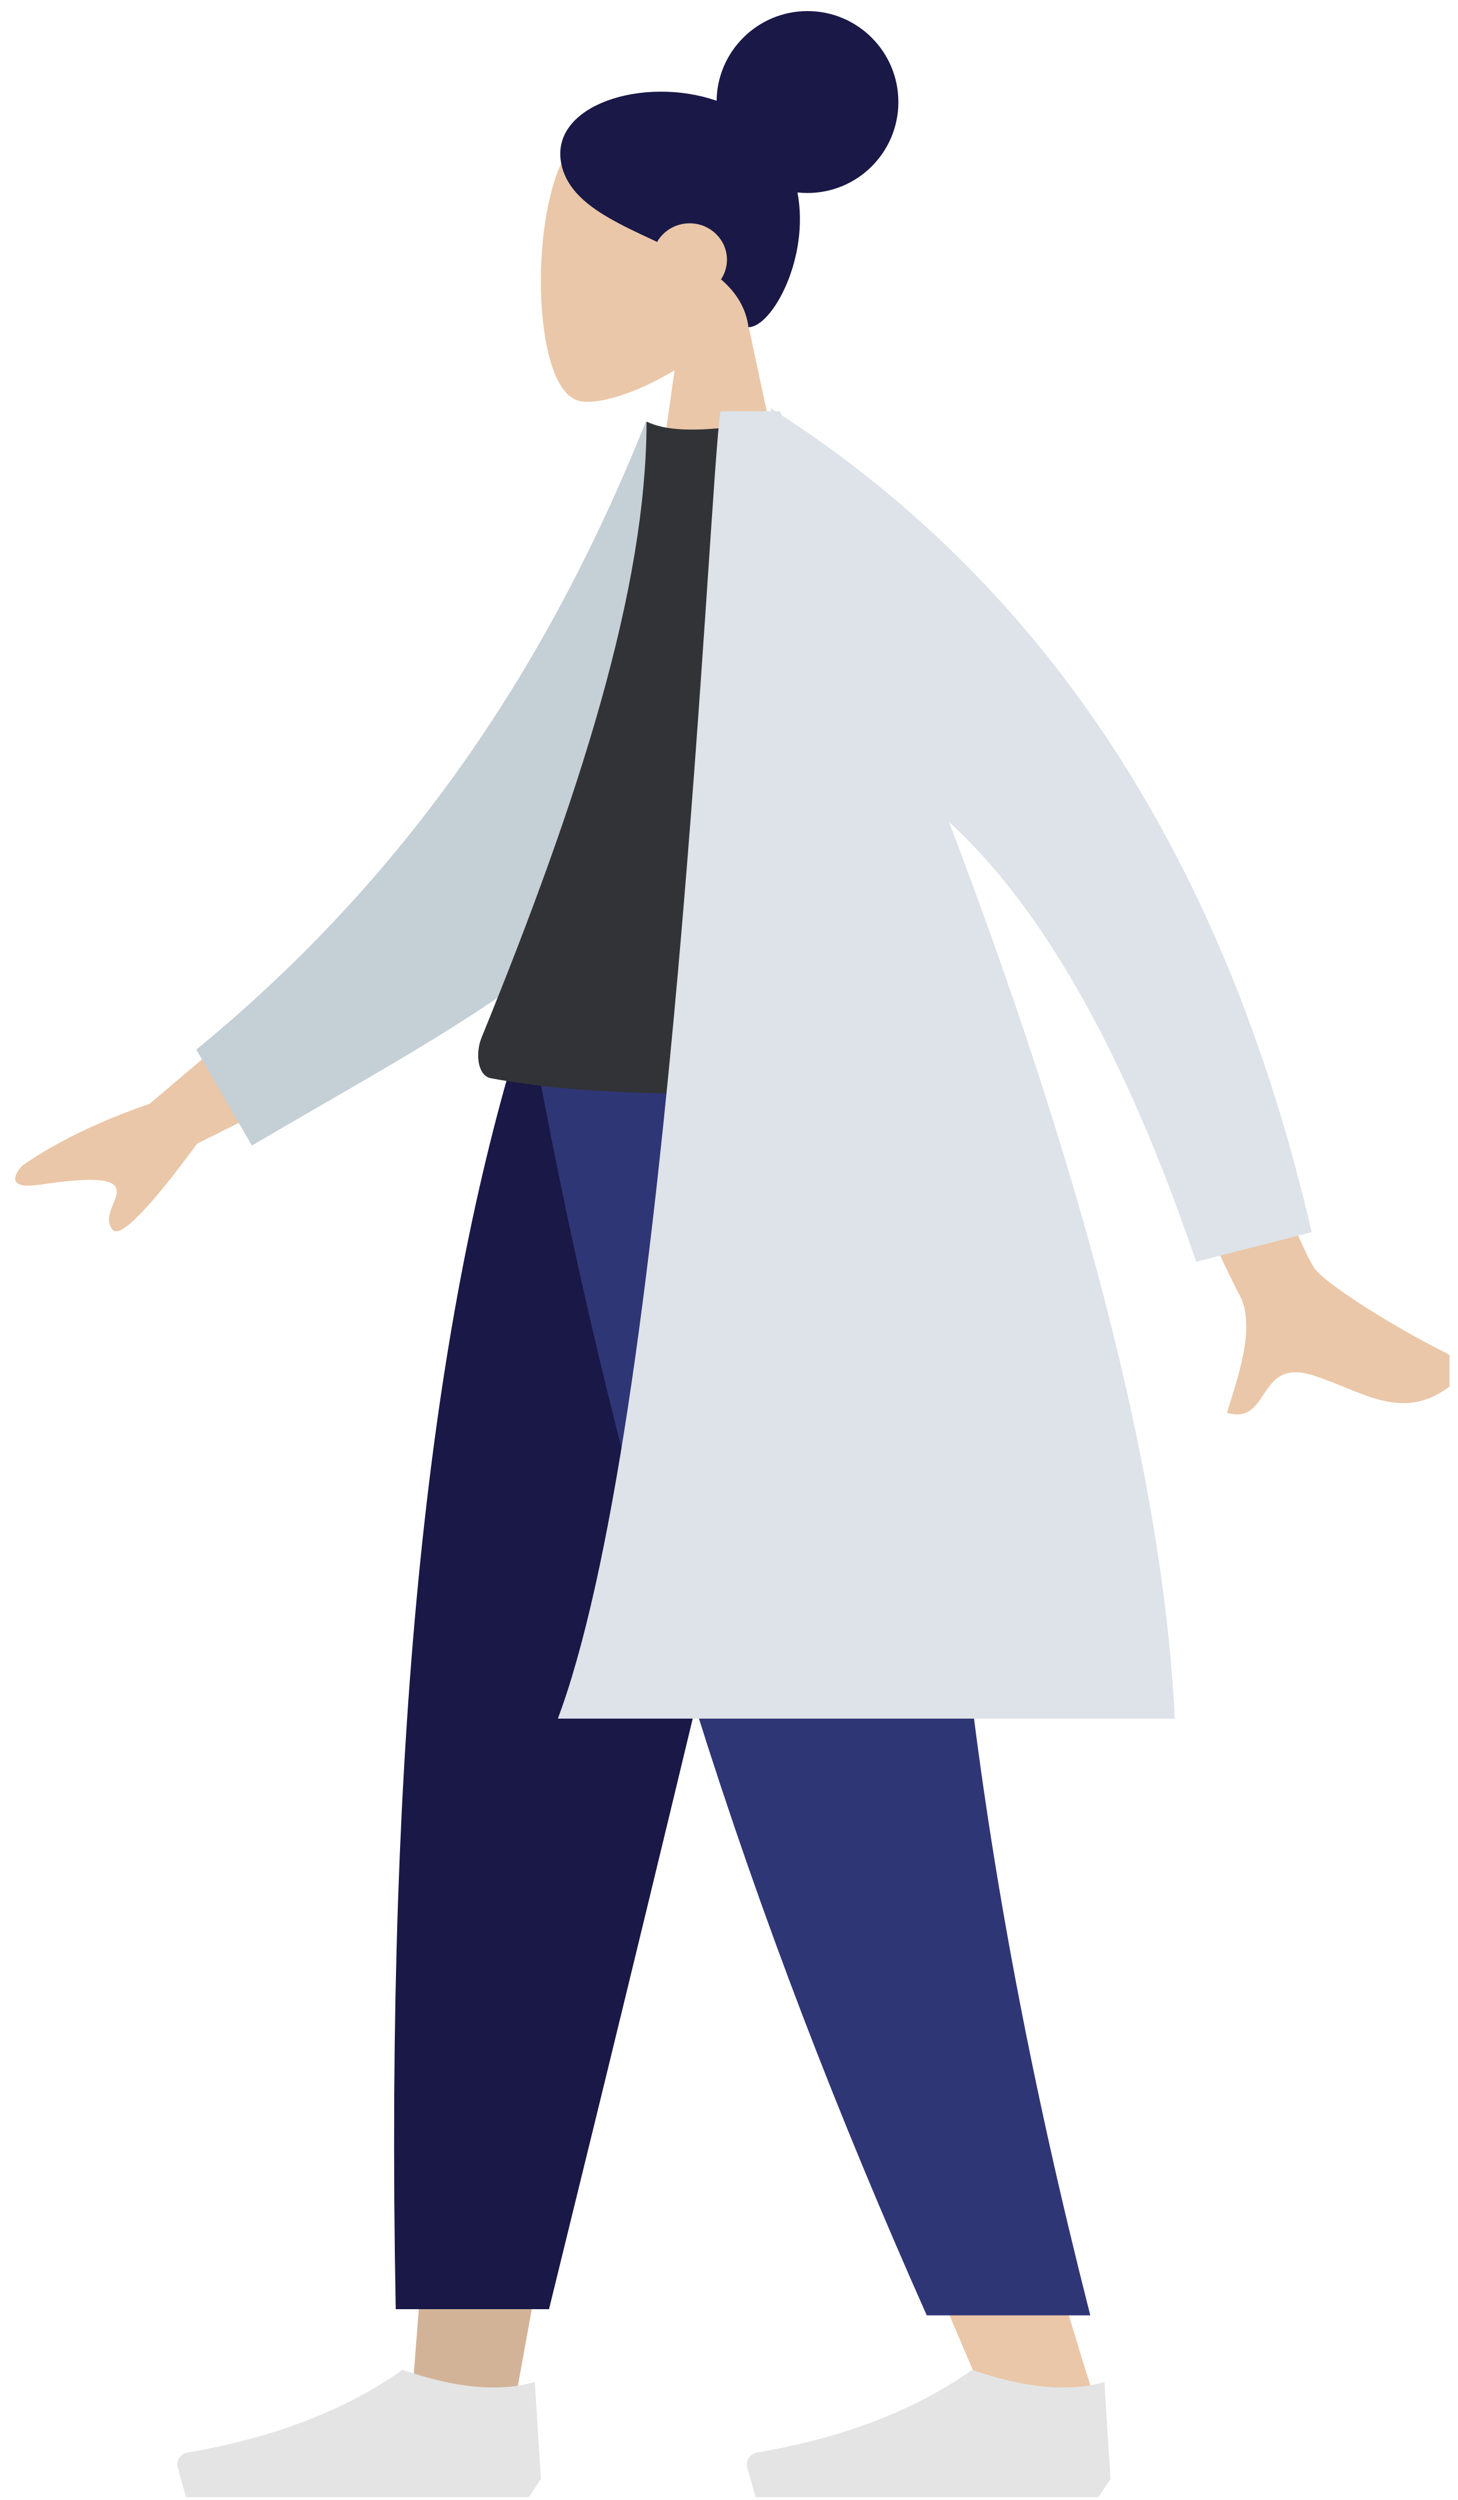
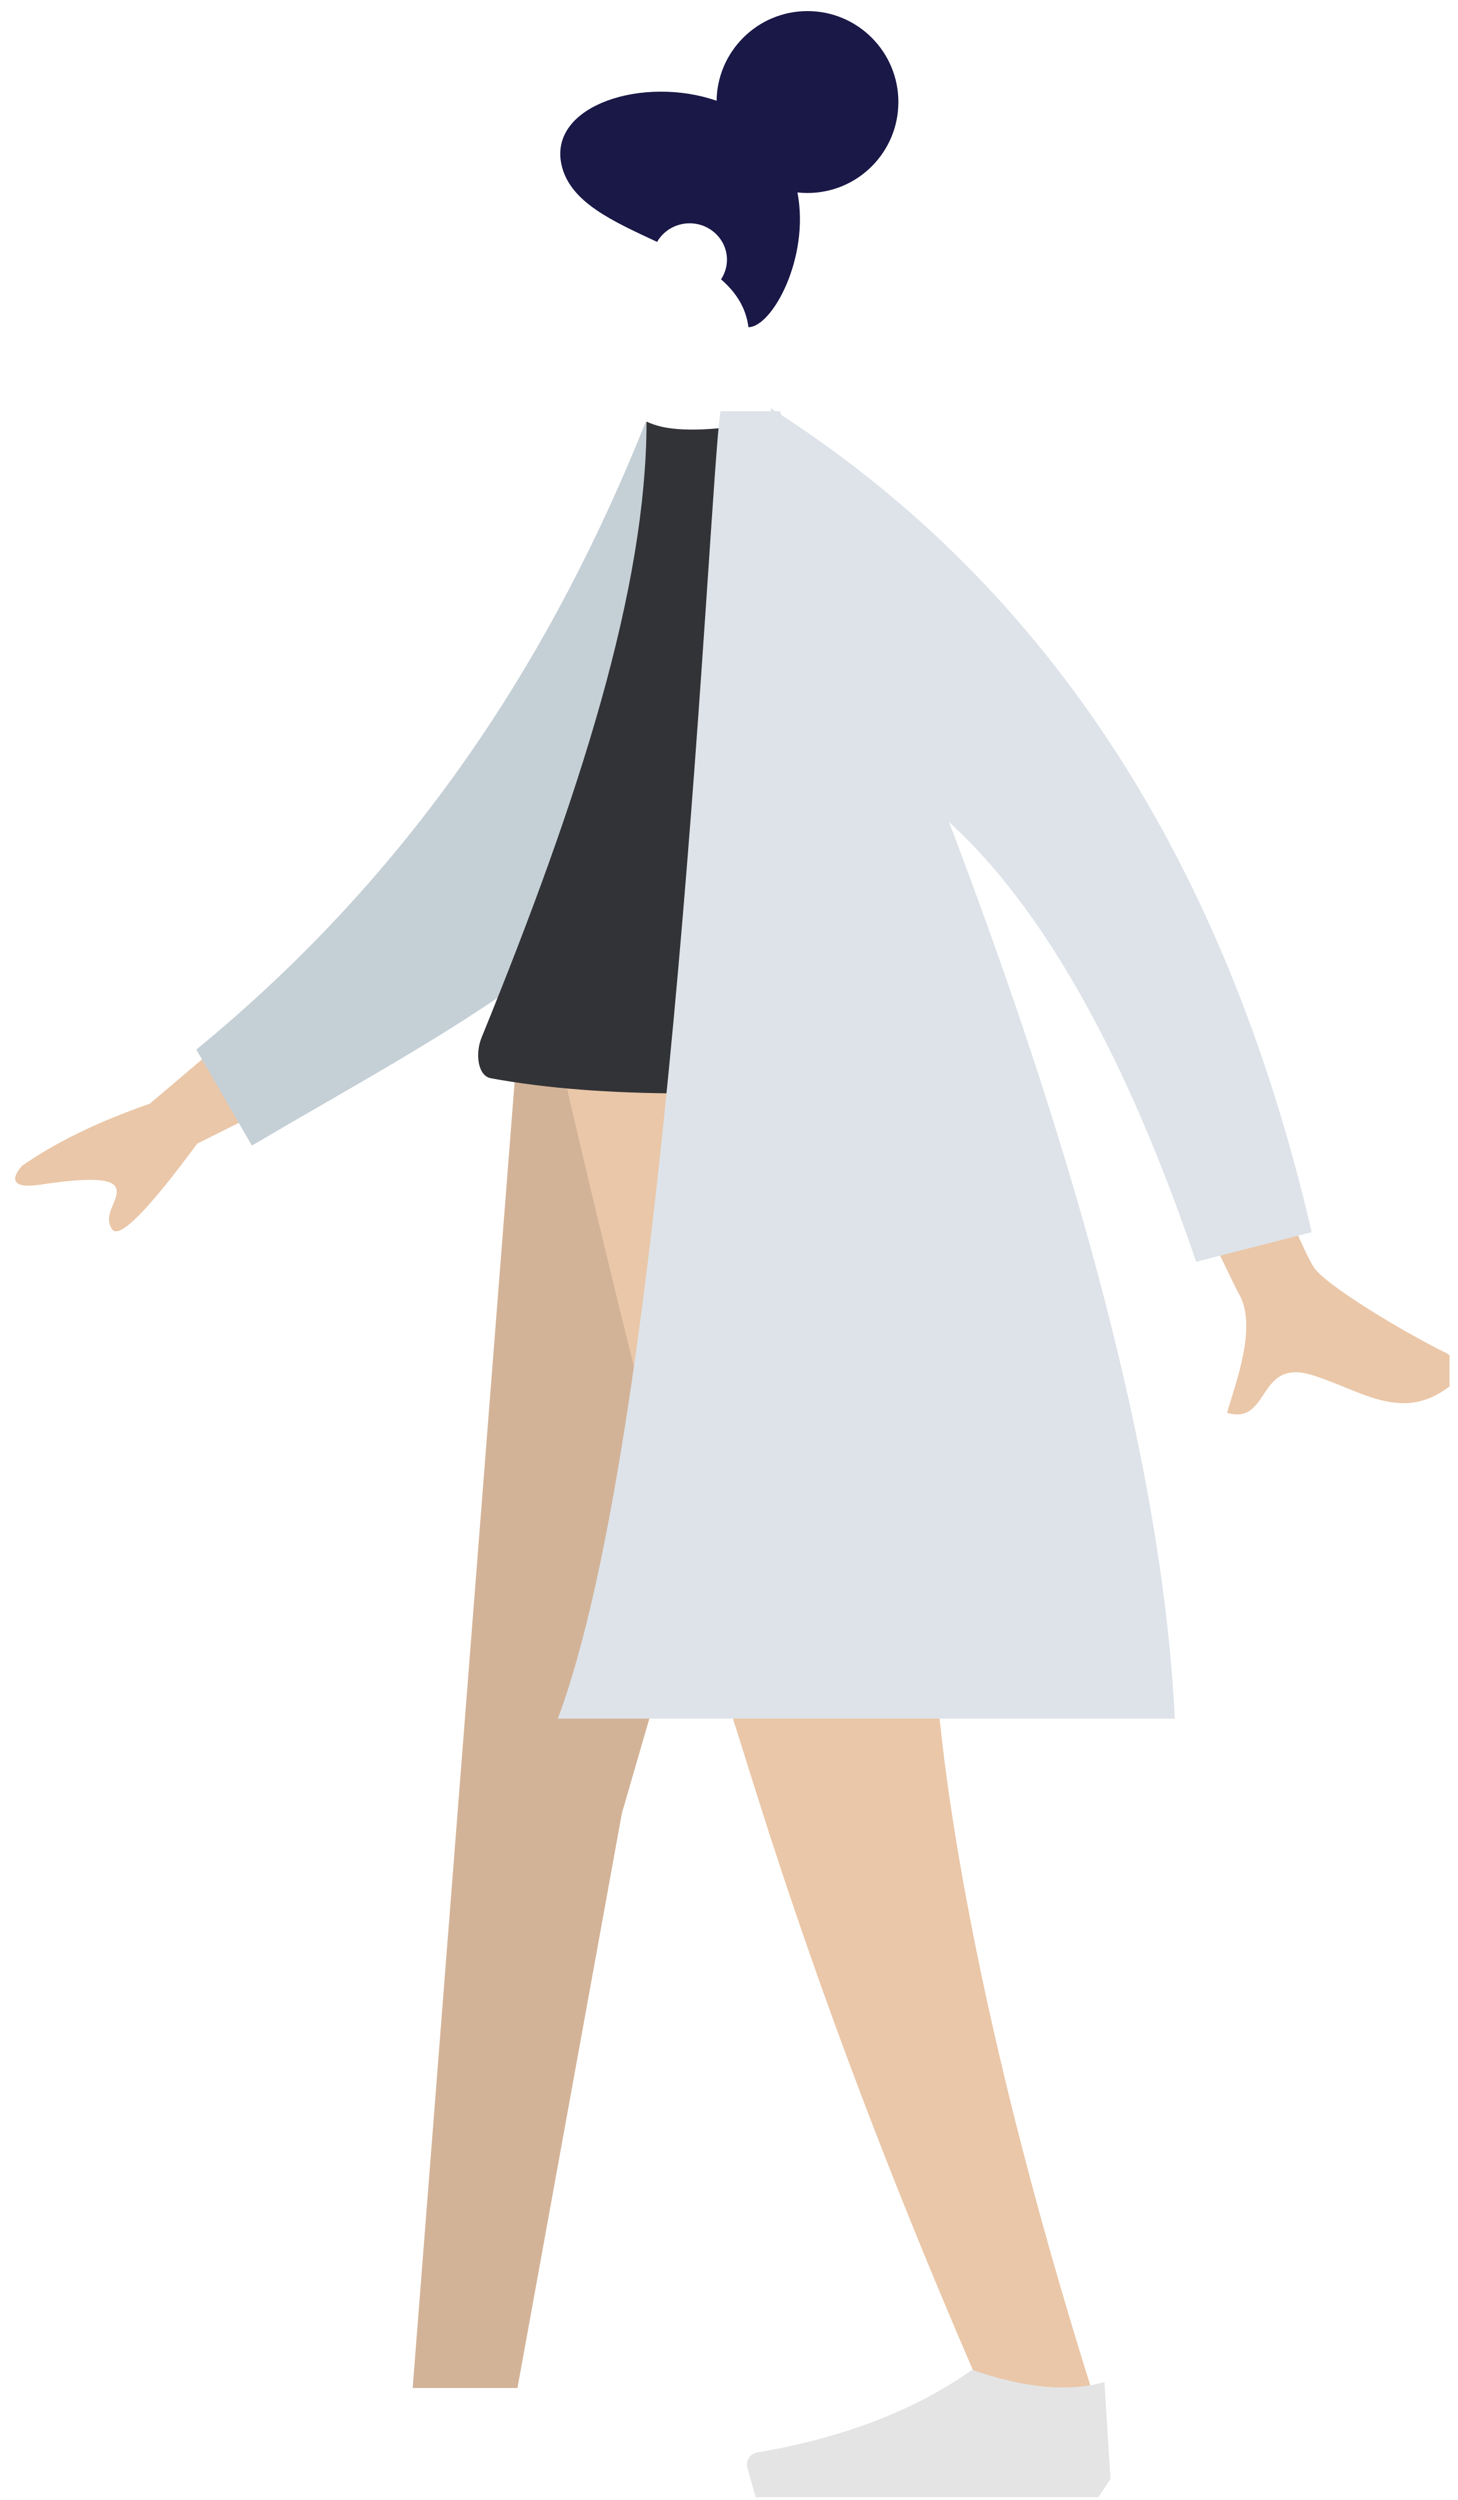
<svg xmlns="http://www.w3.org/2000/svg" width="164" height="281" viewBox="0 0 164 281" fill="none">
  <g clip-path="url(#clip0_4269_91196)">
-     <path fill-rule="evenodd" clip-rule="evenodd" d="M63.465 17.697C59.515 25.059 59.985 43.734 65.09 45.05C67.125 45.574 71.462 44.289 75.876 41.629L73.106 61.229H89.465L83.833 34.979C86.974 31.293 89.1 26.775 88.744 21.712C87.721 7.125 67.415 10.334 63.465 17.697Z" fill="#EAC7A8" />
    <path fill-rule="evenodd" clip-rule="evenodd" d="M90.828 1.246C85.181 1.246 80.603 5.824 80.603 11.47L80.605 11.325C72.387 8.478 61.722 11.805 63.149 18.478C64.066 22.763 69.029 24.903 73.911 27.194C74.629 25.946 76 25.103 77.573 25.103C79.89 25.103 81.769 26.934 81.769 29.192C81.769 30.006 81.525 30.764 81.105 31.401C82.747 32.83 83.906 34.55 84.187 36.78C86.834 36.78 91.113 29.007 89.7 21.633C90.07 21.674 90.447 21.695 90.828 21.695C96.475 21.695 101.052 17.117 101.052 11.47C101.052 5.824 96.475 1.246 90.828 1.246Z" fill="#191847" />
    <path fill-rule="evenodd" clip-rule="evenodd" d="M94.918 117.803L69.949 203.842L58.205 268.441H46.418L58.184 117.803H94.918Z" fill="#EAC7A8" />
    <path fill-rule="evenodd" clip-rule="evenodd" d="M94.918 117.803L69.949 203.842L58.205 268.441H46.418L58.184 117.803H94.918Z" fill="black" fill-opacity="0.1" />
    <path fill-rule="evenodd" clip-rule="evenodd" d="M106.139 117.803C104.396 162.499 105.083 186.878 105.473 190.939C105.863 195 108.077 222.197 123.161 269.804H110.902C90.925 224.133 83.951 196.936 81.66 190.939C79.369 184.942 72.602 160.563 62.722 117.803H106.139Z" fill="#EAC7A8" />
-     <path fill-rule="evenodd" clip-rule="evenodd" d="M95.454 117.803C88.959 147.409 77.726 194.668 61.755 259.58H44.514C43.241 192.954 48.658 149.103 58.039 117.803H95.454Z" fill="#191847" />
-     <path fill-rule="evenodd" clip-rule="evenodd" d="M106.226 117.803C104.519 162.499 108.941 206.534 122.639 260.276H104.244C84.231 215.287 69.886 171.469 60.083 117.803H106.226Z" fill="#2F3676" />
    <path fill-rule="evenodd" clip-rule="evenodd" d="M124.909 278.666L124.232 267.76C120.272 268.918 115.311 268.464 109.35 266.396C102.941 270.936 94.873 274.037 85.145 275.697C84.403 275.823 83.904 276.528 84.03 277.27C84.039 277.318 84.049 277.365 84.063 277.412L84.998 280.71H109.35H123.556L124.909 278.666Z" fill="#E4E4E4" />
-     <path fill-rule="evenodd" clip-rule="evenodd" d="M60.837 278.666L60.16 267.76C56.2 268.918 51.239 268.464 45.278 266.396C38.869 270.936 30.8 274.037 21.073 275.697C20.33 275.823 19.831 276.528 19.958 277.27C19.966 277.318 19.977 277.365 19.99 277.412L20.926 280.71H45.278H59.484L60.837 278.666Z" fill="#E4E4E4" />
    <path fill-rule="evenodd" clip-rule="evenodd" d="M130.589 99.082L118.516 100.835C131.475 128.952 138.422 143.821 139.358 145.444C141.464 149.095 138.988 155.455 138.019 158.822C142.912 160.235 141.35 152.675 147.537 154.56C153.184 156.281 157.844 160.183 163.436 155.544C164.124 154.973 164.703 153.108 162.518 152.021C157.073 149.314 149.078 144.36 147.836 142.534C146.141 140.044 140.392 125.56 130.589 99.082ZM37.417 106.63L16.841 124.074C11.069 126.073 6.293 128.391 2.511 131.03C1.638 131.945 0.632 133.744 4.477 133.176C8.323 132.609 12.394 132.184 13.02 133.466C13.645 134.747 11.416 136.488 12.619 138.192C13.421 139.328 16.609 136.116 22.185 128.556L43.04 118.147L37.417 106.63Z" fill="#EAC7A8" />
    <path fill-rule="evenodd" clip-rule="evenodd" d="M80.13 49.866L72.649 47.392C62.501 72.742 47.367 97.269 22.081 117.986L28.334 128.774C50.557 115.683 71.594 105.514 80.13 85.871C82.995 79.279 80.364 57.749 80.13 49.866Z" fill="#C5CFD6" />
    <path fill-rule="evenodd" clip-rule="evenodd" d="M105.823 121.21C84.394 123.482 67.528 123.482 55.222 121.21C53.698 120.929 53.458 118.376 54.164 116.644C65.174 89.668 72.724 66.13 72.724 47.393C74.744 48.411 78.279 48.564 83.33 47.85C96.904 67.16 103.143 89.315 105.823 121.21Z" fill="#323337" />
    <path fill-rule="evenodd" clip-rule="evenodd" d="M86.684 45.879L86.704 46.232L81.048 46.232C79.744 53.901 75.659 156.791 63.133 192.143L62.751 193.194H132.144C130.64 161.759 118.772 123.997 106.751 92.398C117.381 102.125 126.646 118.608 134.546 141.845L147.544 138.509C137.879 96.865 118.01 66.256 87.935 46.683L87.739 46.232L87.236 46.232L86.684 45.879Z" fill="#DDE3E9" />
  </g>
  <defs>
    <clipPath id="clip0_4269_91196">
      <rect width="162.093" height="280" fill="white" transform="matrix(-1 0 0 1 163.046 0.711)" />
    </clipPath>
  </defs>
</svg>